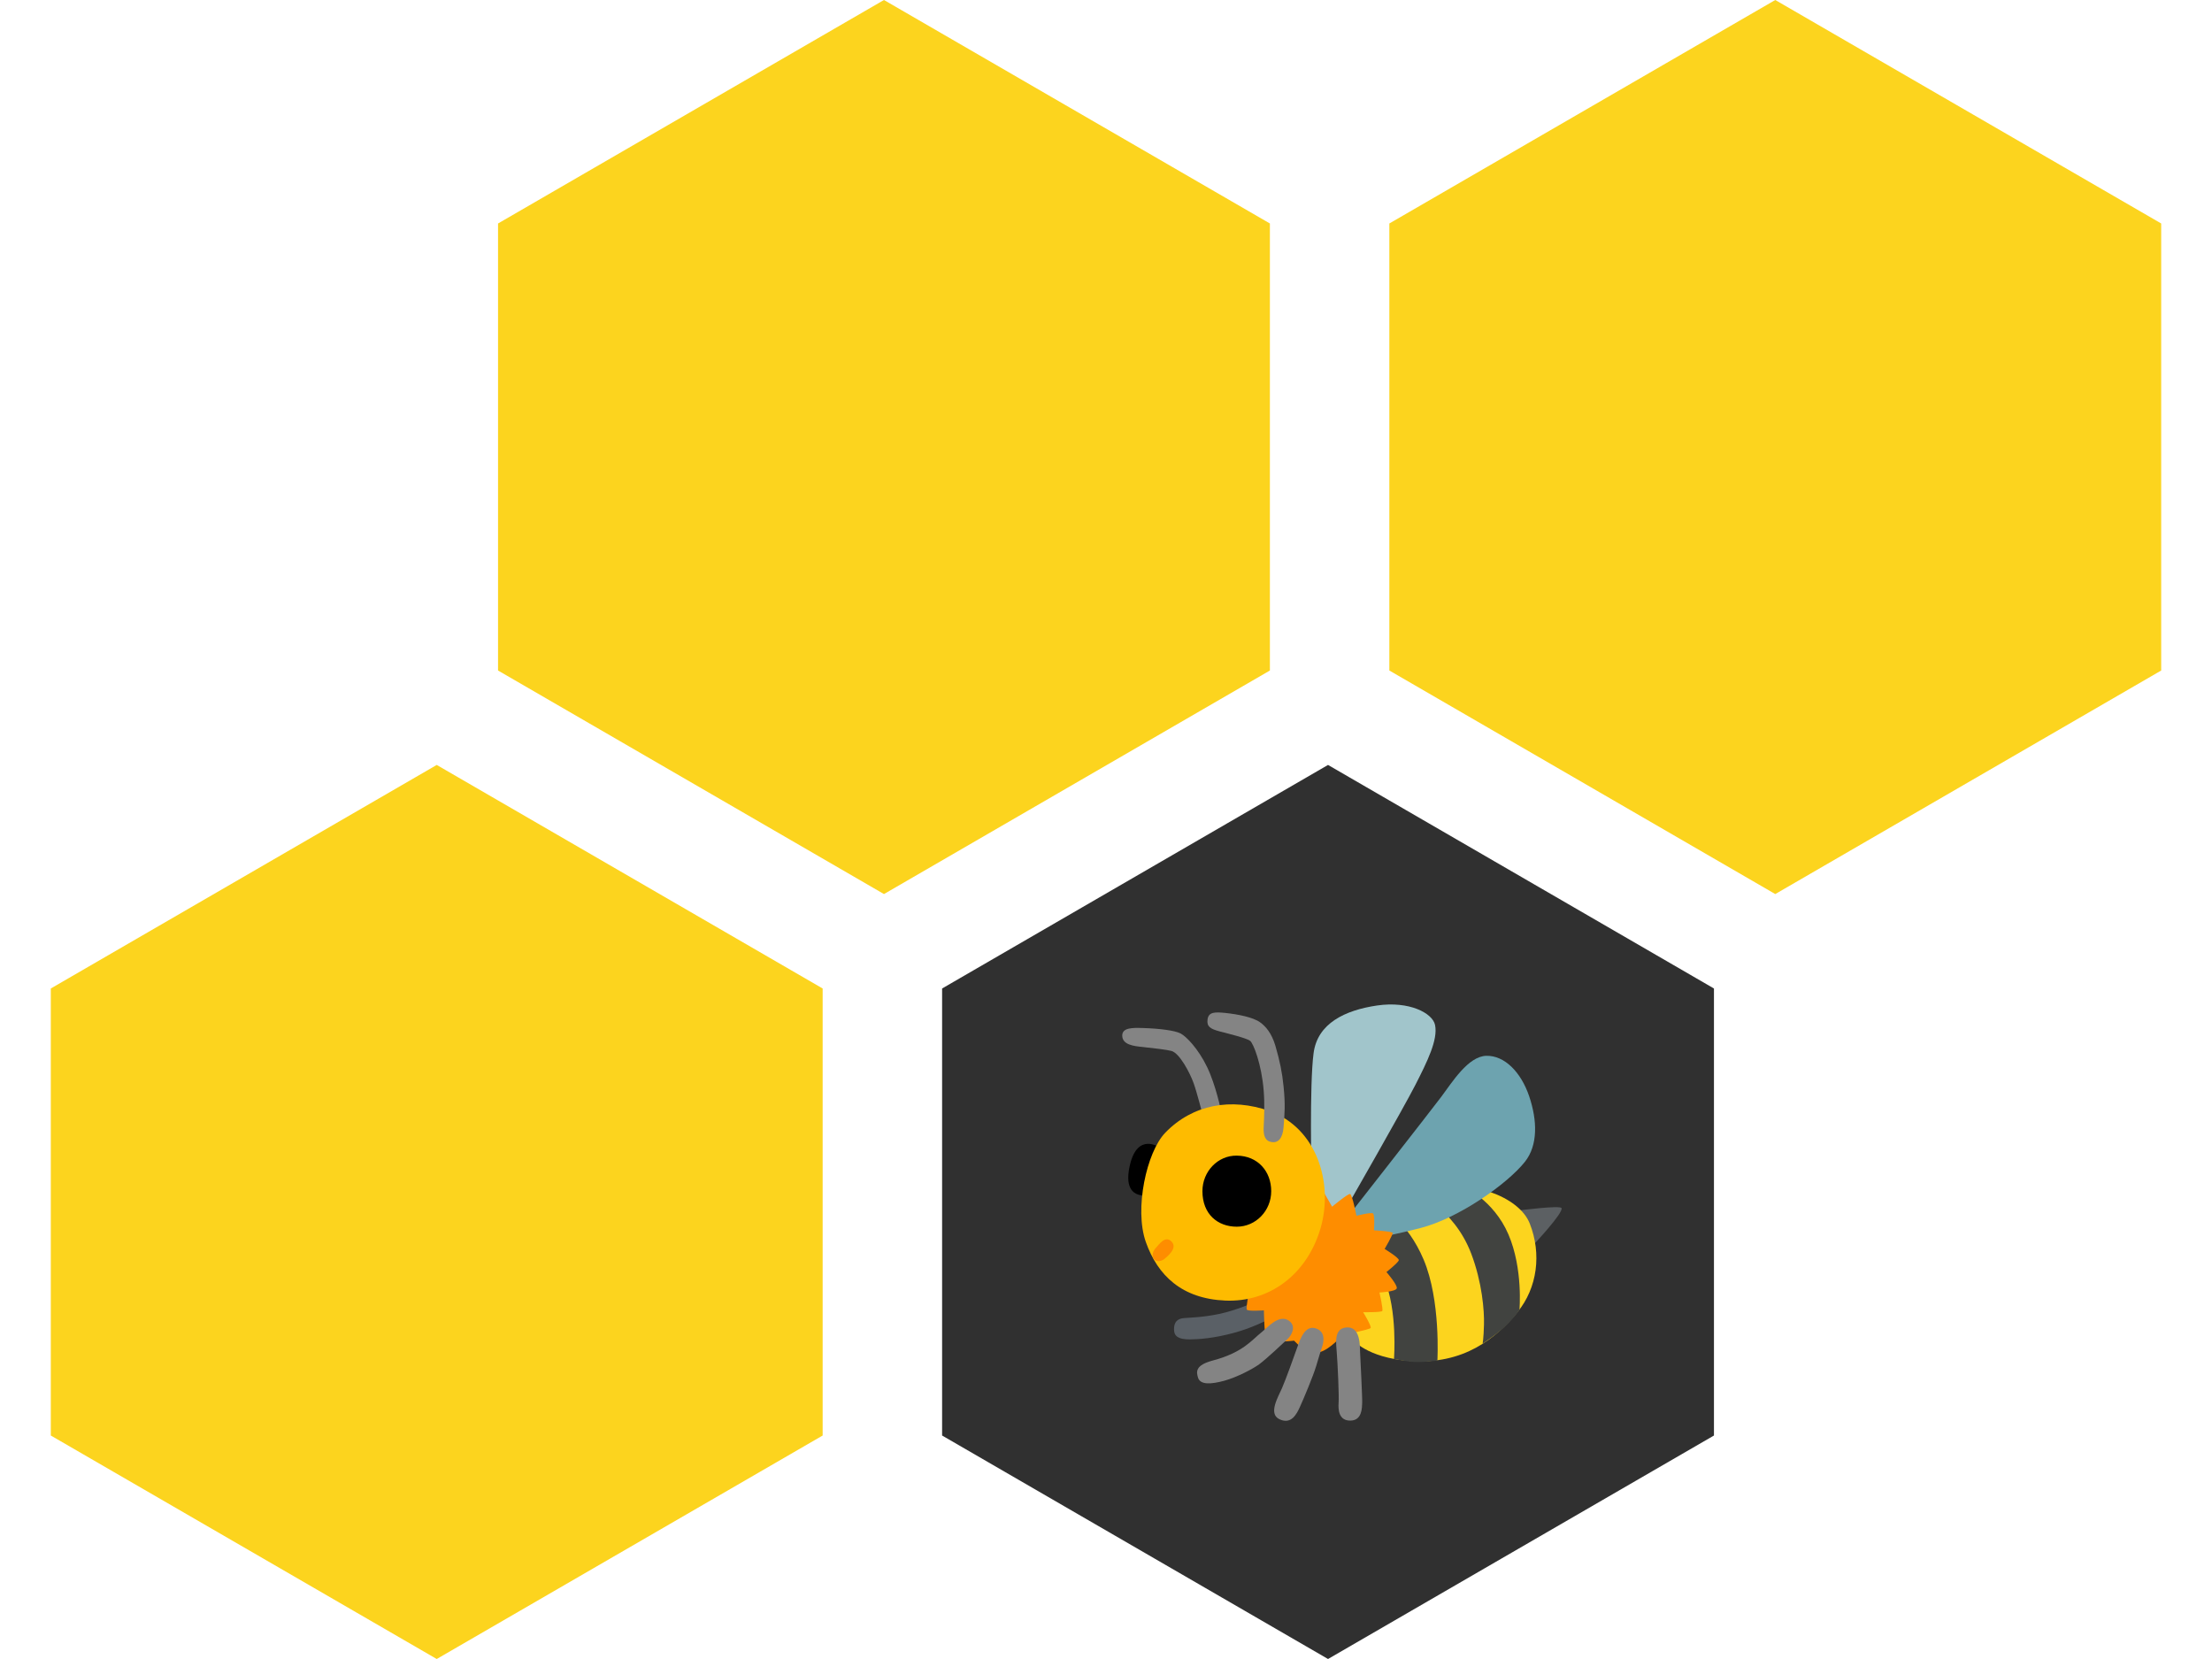
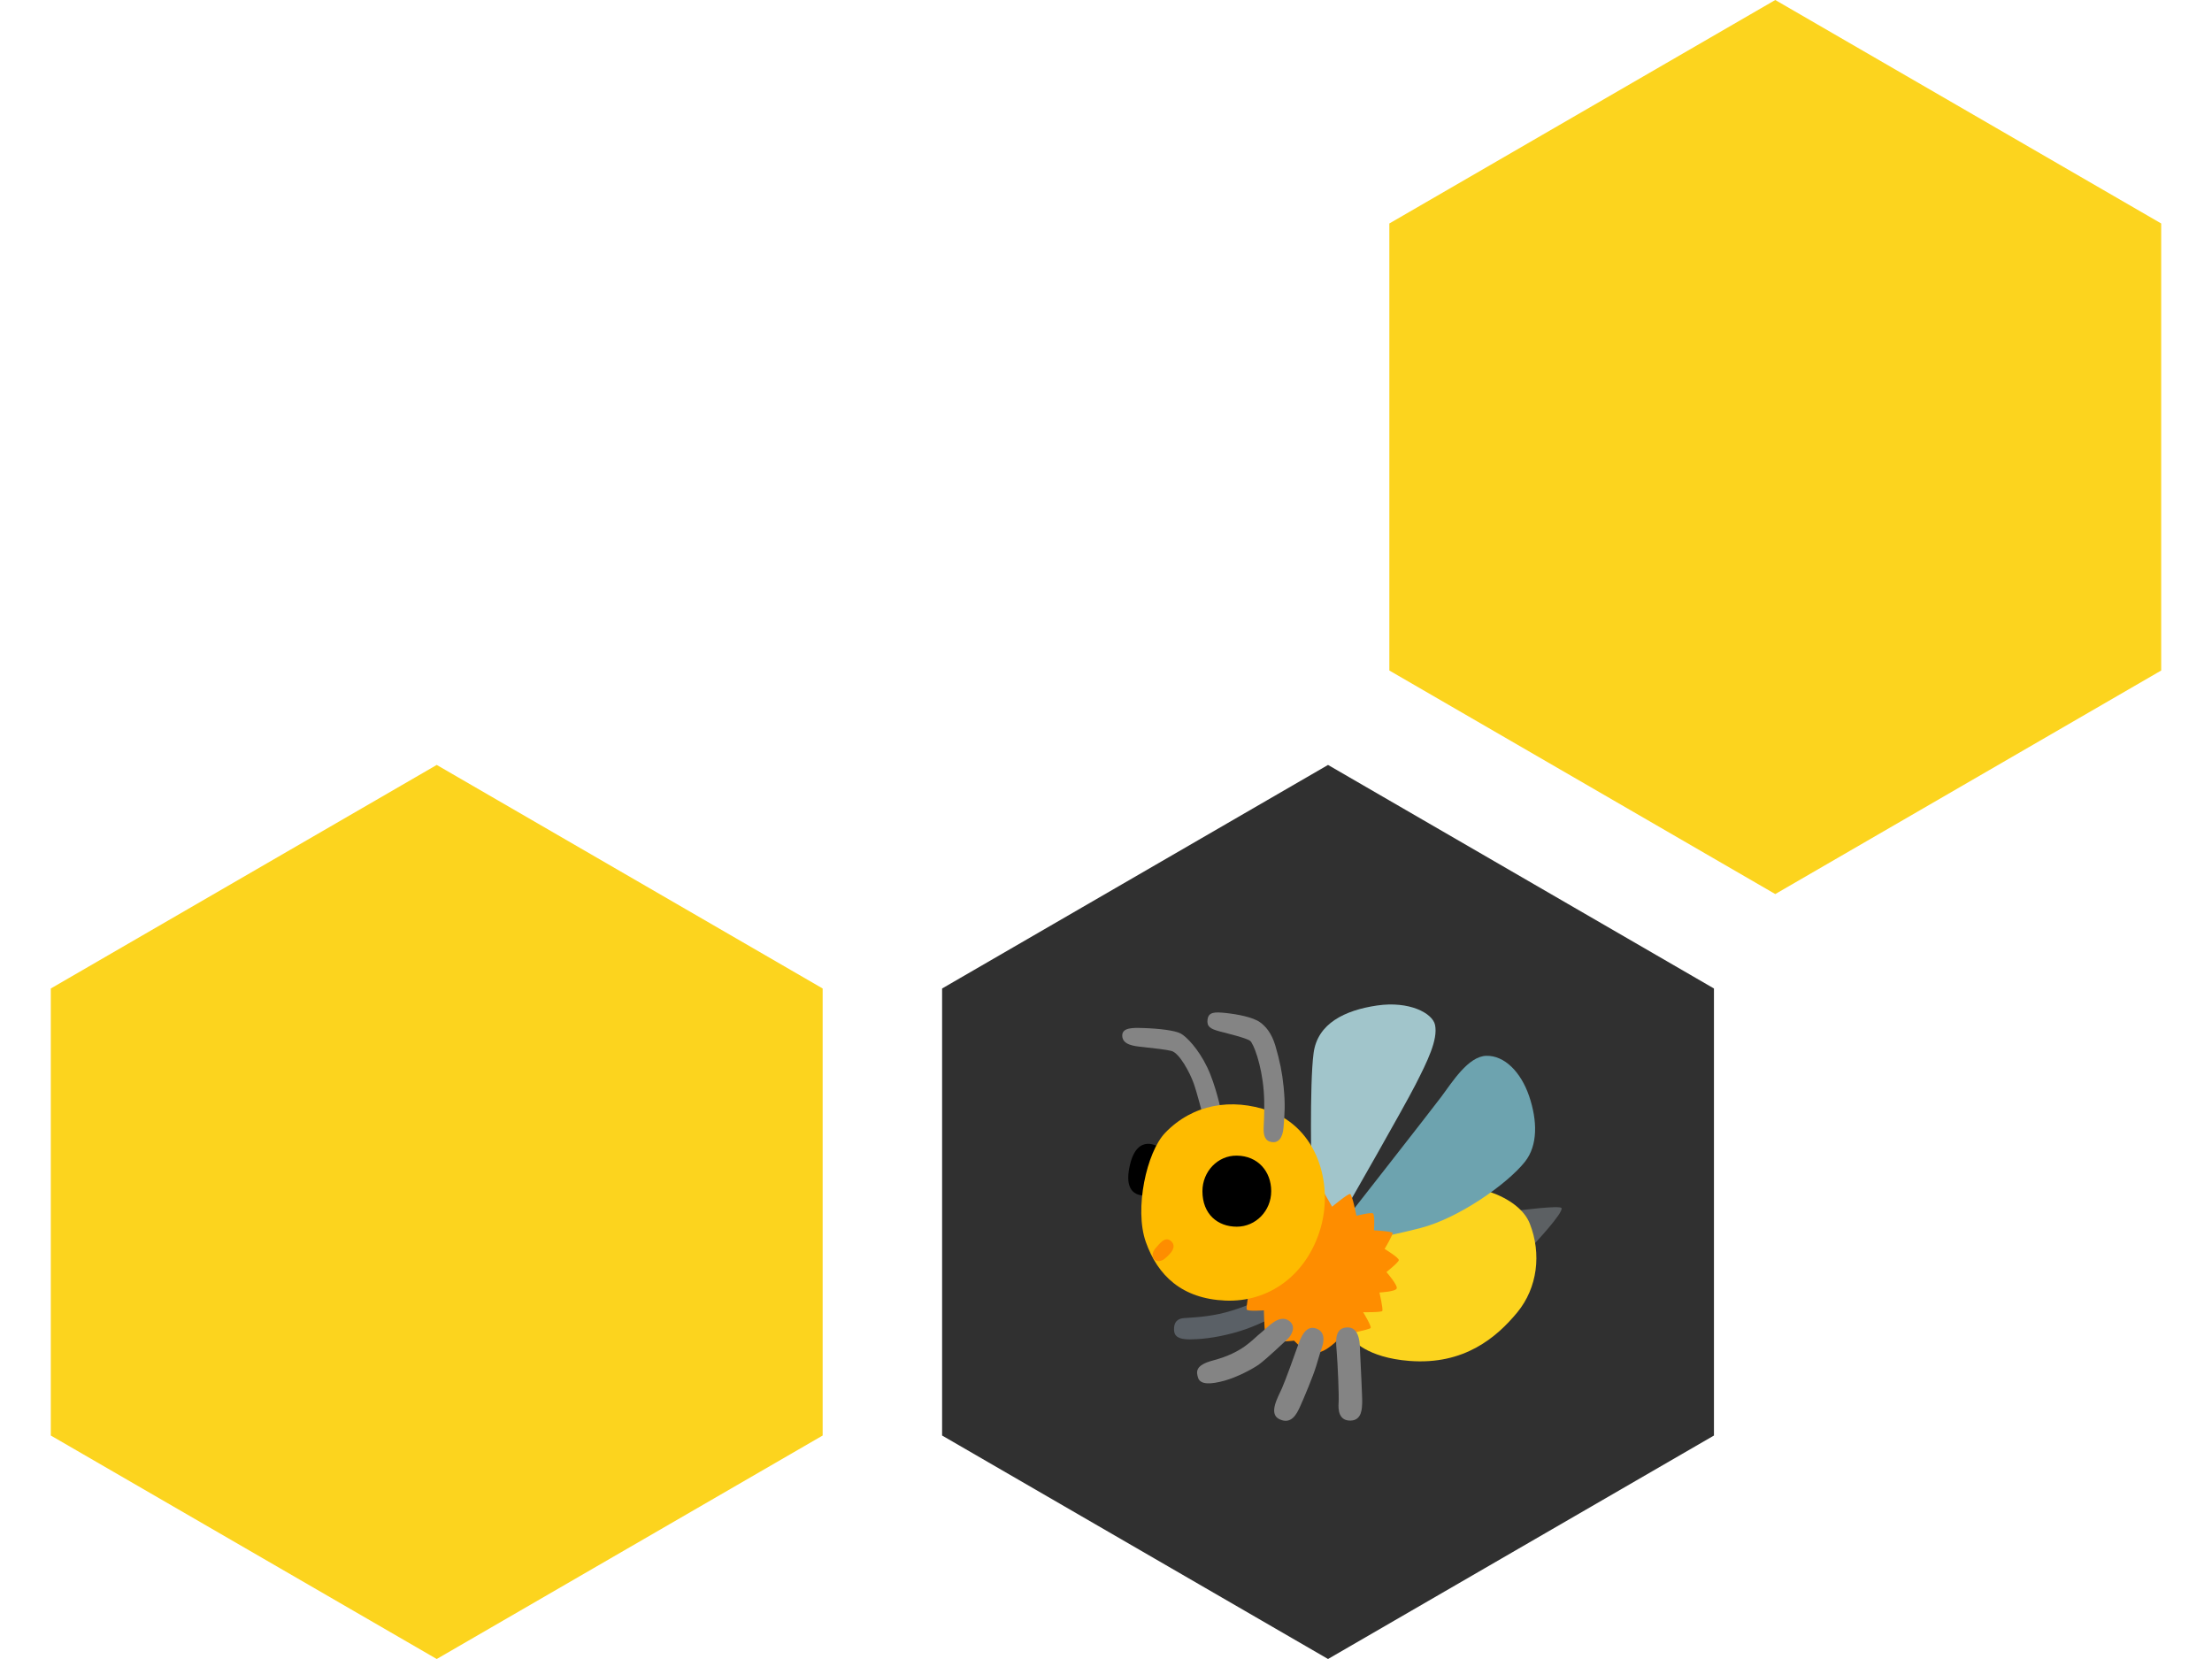
<svg xmlns="http://www.w3.org/2000/svg" width="32" height="24" viewBox="0 0 32 24" fill="none">
  <path d="M6.318 11.066L11.901 14.3V20.767L6.318 24L0.735 20.767V14.3L6.318 11.066Z" fill="#FCD41E" />
  <path d="M25.682 0L31.265 3.233V9.7L25.682 12.934L20.099 9.7V3.233L25.682 0Z" fill="#FCD41E" />
-   <path d="M12.788 0L18.371 3.233V9.7L12.788 12.934L7.205 9.7V3.233L12.788 0Z" fill="#FCD41E" />
  <path d="M19.212 11.066L24.795 14.3V20.767L19.212 24L13.629 20.767V14.3L19.212 11.066Z" fill="#303030" />
  <path d="M21.962 17.512C21.962 17.512 22.572 17.433 22.59 17.477C22.62 17.546 22.176 18.017 22.176 18.017L21.962 17.512Z" fill="#5C6063" />
  <path d="M19.743 17.697C19.743 17.697 20.062 17.317 20.656 17.187C21.249 17.057 21.972 17.297 22.131 17.702C22.303 18.139 22.241 18.63 21.952 18.983C21.647 19.353 21.179 19.748 20.391 19.688C19.765 19.64 19.568 19.377 19.568 19.377L19.743 17.697Z" fill="#FCD41E" />
-   <path d="M21.284 18.137C21.44 18.549 21.474 18.957 21.468 19.163C21.463 19.368 21.448 19.438 21.448 19.438C21.448 19.438 21.657 19.303 21.787 19.177C21.899 19.069 21.981 18.953 21.981 18.953C21.981 18.953 22.036 18.357 21.822 17.858C21.608 17.358 21.164 17.159 21.164 17.159C21.164 17.159 21.012 17.127 20.84 17.147C20.67 17.167 20.461 17.242 20.461 17.242C20.461 17.242 21.029 17.467 21.284 18.137ZM19.997 17.472C19.997 17.472 20.361 17.667 20.595 18.222C20.845 18.812 20.794 19.683 20.794 19.683C20.794 19.683 20.64 19.707 20.471 19.703C20.361 19.7 20.166 19.66 20.166 19.66C20.166 19.66 20.222 18.957 20.022 18.492C19.933 18.286 19.708 18.027 19.708 18.027L19.741 17.677L19.997 17.472Z" fill="#414340" />
  <path d="M18.142 18.842C18.142 18.842 17.878 18.957 17.639 19.008C17.4 19.058 17.2 19.062 17.13 19.068C17.061 19.073 16.971 19.103 16.986 19.258C16.999 19.393 17.195 19.379 17.315 19.373C17.509 19.363 17.783 19.313 18.023 19.228C18.262 19.143 18.506 19.013 18.506 19.013L18.142 18.842Z" fill="#5A6066" />
  <path d="M19.541 17.547C19.541 17.547 20.693 16.076 20.85 15.867C21.008 15.656 21.239 15.281 21.501 15.274C21.763 15.267 22.002 15.506 22.122 15.859C22.241 16.212 22.249 16.567 22.062 16.805C21.807 17.127 21.104 17.622 20.551 17.765C19.997 17.907 19.676 17.945 19.676 17.945L19.541 17.547Z" fill="#6DA3AF" />
  <path d="M19.496 17.442C19.496 17.442 20.304 16.031 20.476 15.694C20.648 15.356 20.805 15.041 20.76 14.827C20.724 14.656 20.386 14.478 19.922 14.546C19.458 14.614 19.059 14.804 19.003 15.236C18.942 15.694 18.973 17.006 18.973 17.006L18.905 17.652L19.503 17.742L19.496 17.442Z" fill="#A1C5CB" />
  <path d="M16.77 16.598C16.77 16.598 16.46 16.38 16.348 16.846C16.218 17.383 16.617 17.288 16.617 17.288L16.77 16.598Z" fill="black" />
  <path d="M17.664 16.069C17.664 16.069 17.589 15.698 17.462 15.435C17.335 15.172 17.163 14.995 17.08 14.951C16.994 14.906 16.764 14.879 16.538 14.872C16.384 14.867 16.235 14.865 16.235 14.981C16.235 15.116 16.407 15.134 16.527 15.146C16.699 15.164 16.881 15.186 16.945 15.203C17.065 15.232 17.219 15.532 17.267 15.668C17.316 15.803 17.405 16.152 17.405 16.152L17.664 16.069Z" fill="#848484" />
  <path d="M19.137 17.224L19.271 17.457C19.271 17.457 19.496 17.269 19.53 17.273C19.563 17.277 19.623 17.588 19.623 17.588C19.623 17.588 19.832 17.535 19.862 17.554C19.892 17.573 19.877 17.798 19.877 17.798C19.877 17.798 20.139 17.813 20.146 17.836C20.154 17.858 20.031 18.068 20.031 18.068C20.031 18.068 20.24 18.195 20.236 18.23C20.232 18.263 20.057 18.402 20.057 18.402C20.057 18.402 20.221 18.59 20.206 18.638C20.192 18.687 19.956 18.698 19.956 18.698C19.956 18.698 20.012 18.942 19.997 18.965C19.982 18.987 19.72 18.983 19.72 18.983C19.72 18.983 19.847 19.19 19.828 19.212C19.81 19.235 19.423 19.314 19.423 19.314C19.423 19.314 19.228 19.532 19.088 19.561C18.948 19.589 18.885 19.557 18.885 19.557L18.721 19.395C18.721 19.395 18.359 19.429 18.325 19.407C18.292 19.384 18.284 18.956 18.284 18.956C18.284 18.956 18.053 18.974 18.037 18.945C18.022 18.916 18.071 18.679 18.071 18.679L18.676 17.711L19.137 17.224Z" fill="#FE8D00" />
  <path d="M18.647 19.107C18.503 19.004 18.336 19.206 18.247 19.276C18.113 19.381 17.985 19.565 17.548 19.681C17.291 19.749 17.305 19.843 17.331 19.929C17.364 20.038 17.522 20.026 17.713 19.974C17.903 19.921 18.125 19.802 18.214 19.738C18.322 19.659 18.58 19.415 18.628 19.37C18.677 19.325 18.763 19.19 18.647 19.107ZM19.051 19.223C18.929 19.174 18.849 19.261 18.785 19.441C18.721 19.621 18.602 19.954 18.546 20.082C18.49 20.21 18.346 20.449 18.505 20.529C18.677 20.615 18.756 20.461 18.804 20.356C18.853 20.251 18.999 19.902 19.04 19.764C19.081 19.625 19.104 19.55 19.122 19.497C19.141 19.445 19.19 19.28 19.051 19.223ZM19.466 19.205C19.296 19.228 19.328 19.43 19.339 19.576C19.351 19.723 19.373 20.195 19.365 20.292C19.358 20.39 19.365 20.555 19.538 20.551C19.71 20.548 19.702 20.356 19.706 20.296C19.71 20.236 19.68 19.658 19.676 19.568C19.672 19.479 19.687 19.175 19.466 19.205Z" fill="#848484" />
  <path d="M16.856 16.388C16.588 16.666 16.407 17.488 16.576 17.967C16.748 18.454 17.099 18.788 17.727 18.815C18.356 18.841 18.905 18.447 19.104 17.768C19.293 17.118 19.052 16.317 18.363 16.072C17.814 15.878 17.253 15.975 16.856 16.388Z" fill="#FEBB00" />
  <path d="M18.39 17.232C18.39 17.516 18.167 17.746 17.892 17.746C17.617 17.746 17.395 17.566 17.395 17.232C17.395 16.948 17.617 16.714 17.892 16.718C18.199 16.721 18.39 16.948 18.39 17.232Z" fill="black" />
  <path d="M16.725 18.048C16.764 18.009 16.856 17.864 16.949 17.962C17.043 18.059 16.878 18.183 16.848 18.21C16.808 18.245 16.729 18.266 16.687 18.206C16.659 18.165 16.677 18.097 16.725 18.048Z" fill="#FE8D00" />
  <path d="M17.469 14.748C17.456 14.852 17.508 14.884 17.645 14.921C17.77 14.954 18.022 15.014 18.083 15.056C18.132 15.089 18.251 15.398 18.281 15.776C18.297 15.972 18.288 16.159 18.281 16.305C18.275 16.426 18.3 16.507 18.397 16.522C18.485 16.536 18.556 16.476 18.569 16.305C18.584 16.098 18.596 15.988 18.569 15.719C18.549 15.515 18.514 15.347 18.45 15.127C18.396 14.947 18.313 14.85 18.229 14.789C18.128 14.716 17.908 14.673 17.728 14.654C17.577 14.639 17.484 14.637 17.469 14.748Z" fill="#848484" />
</svg>